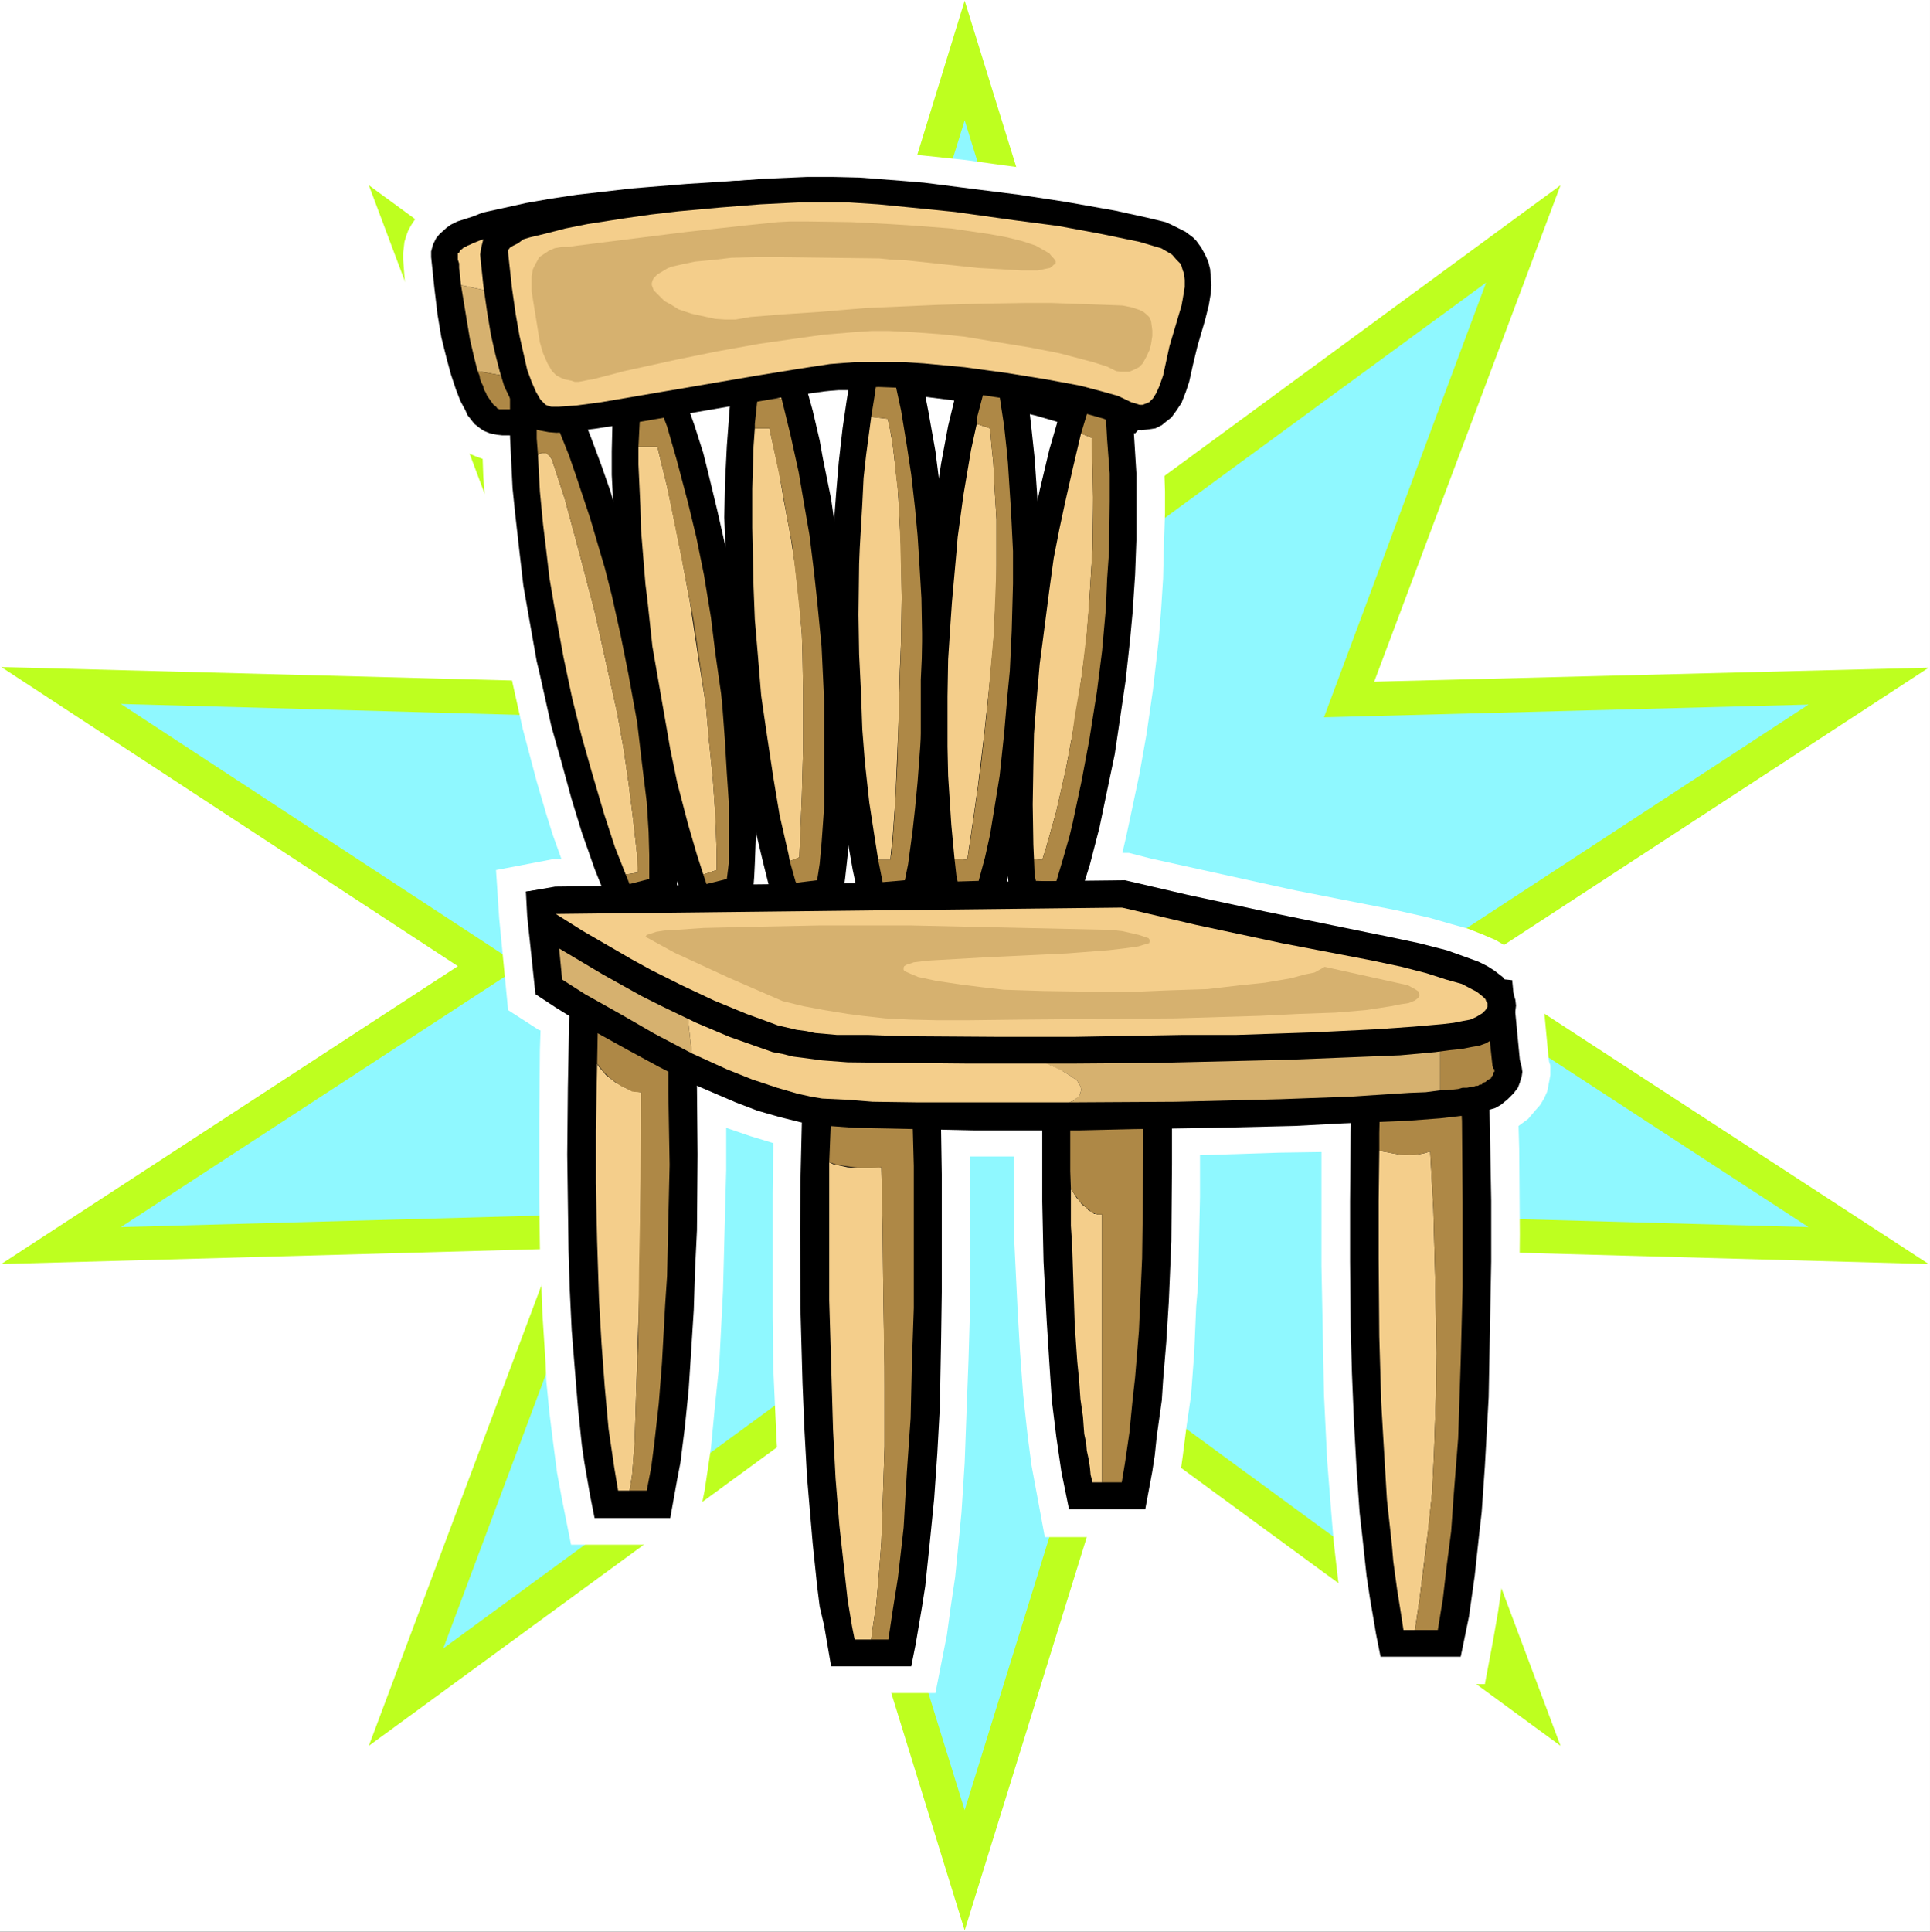
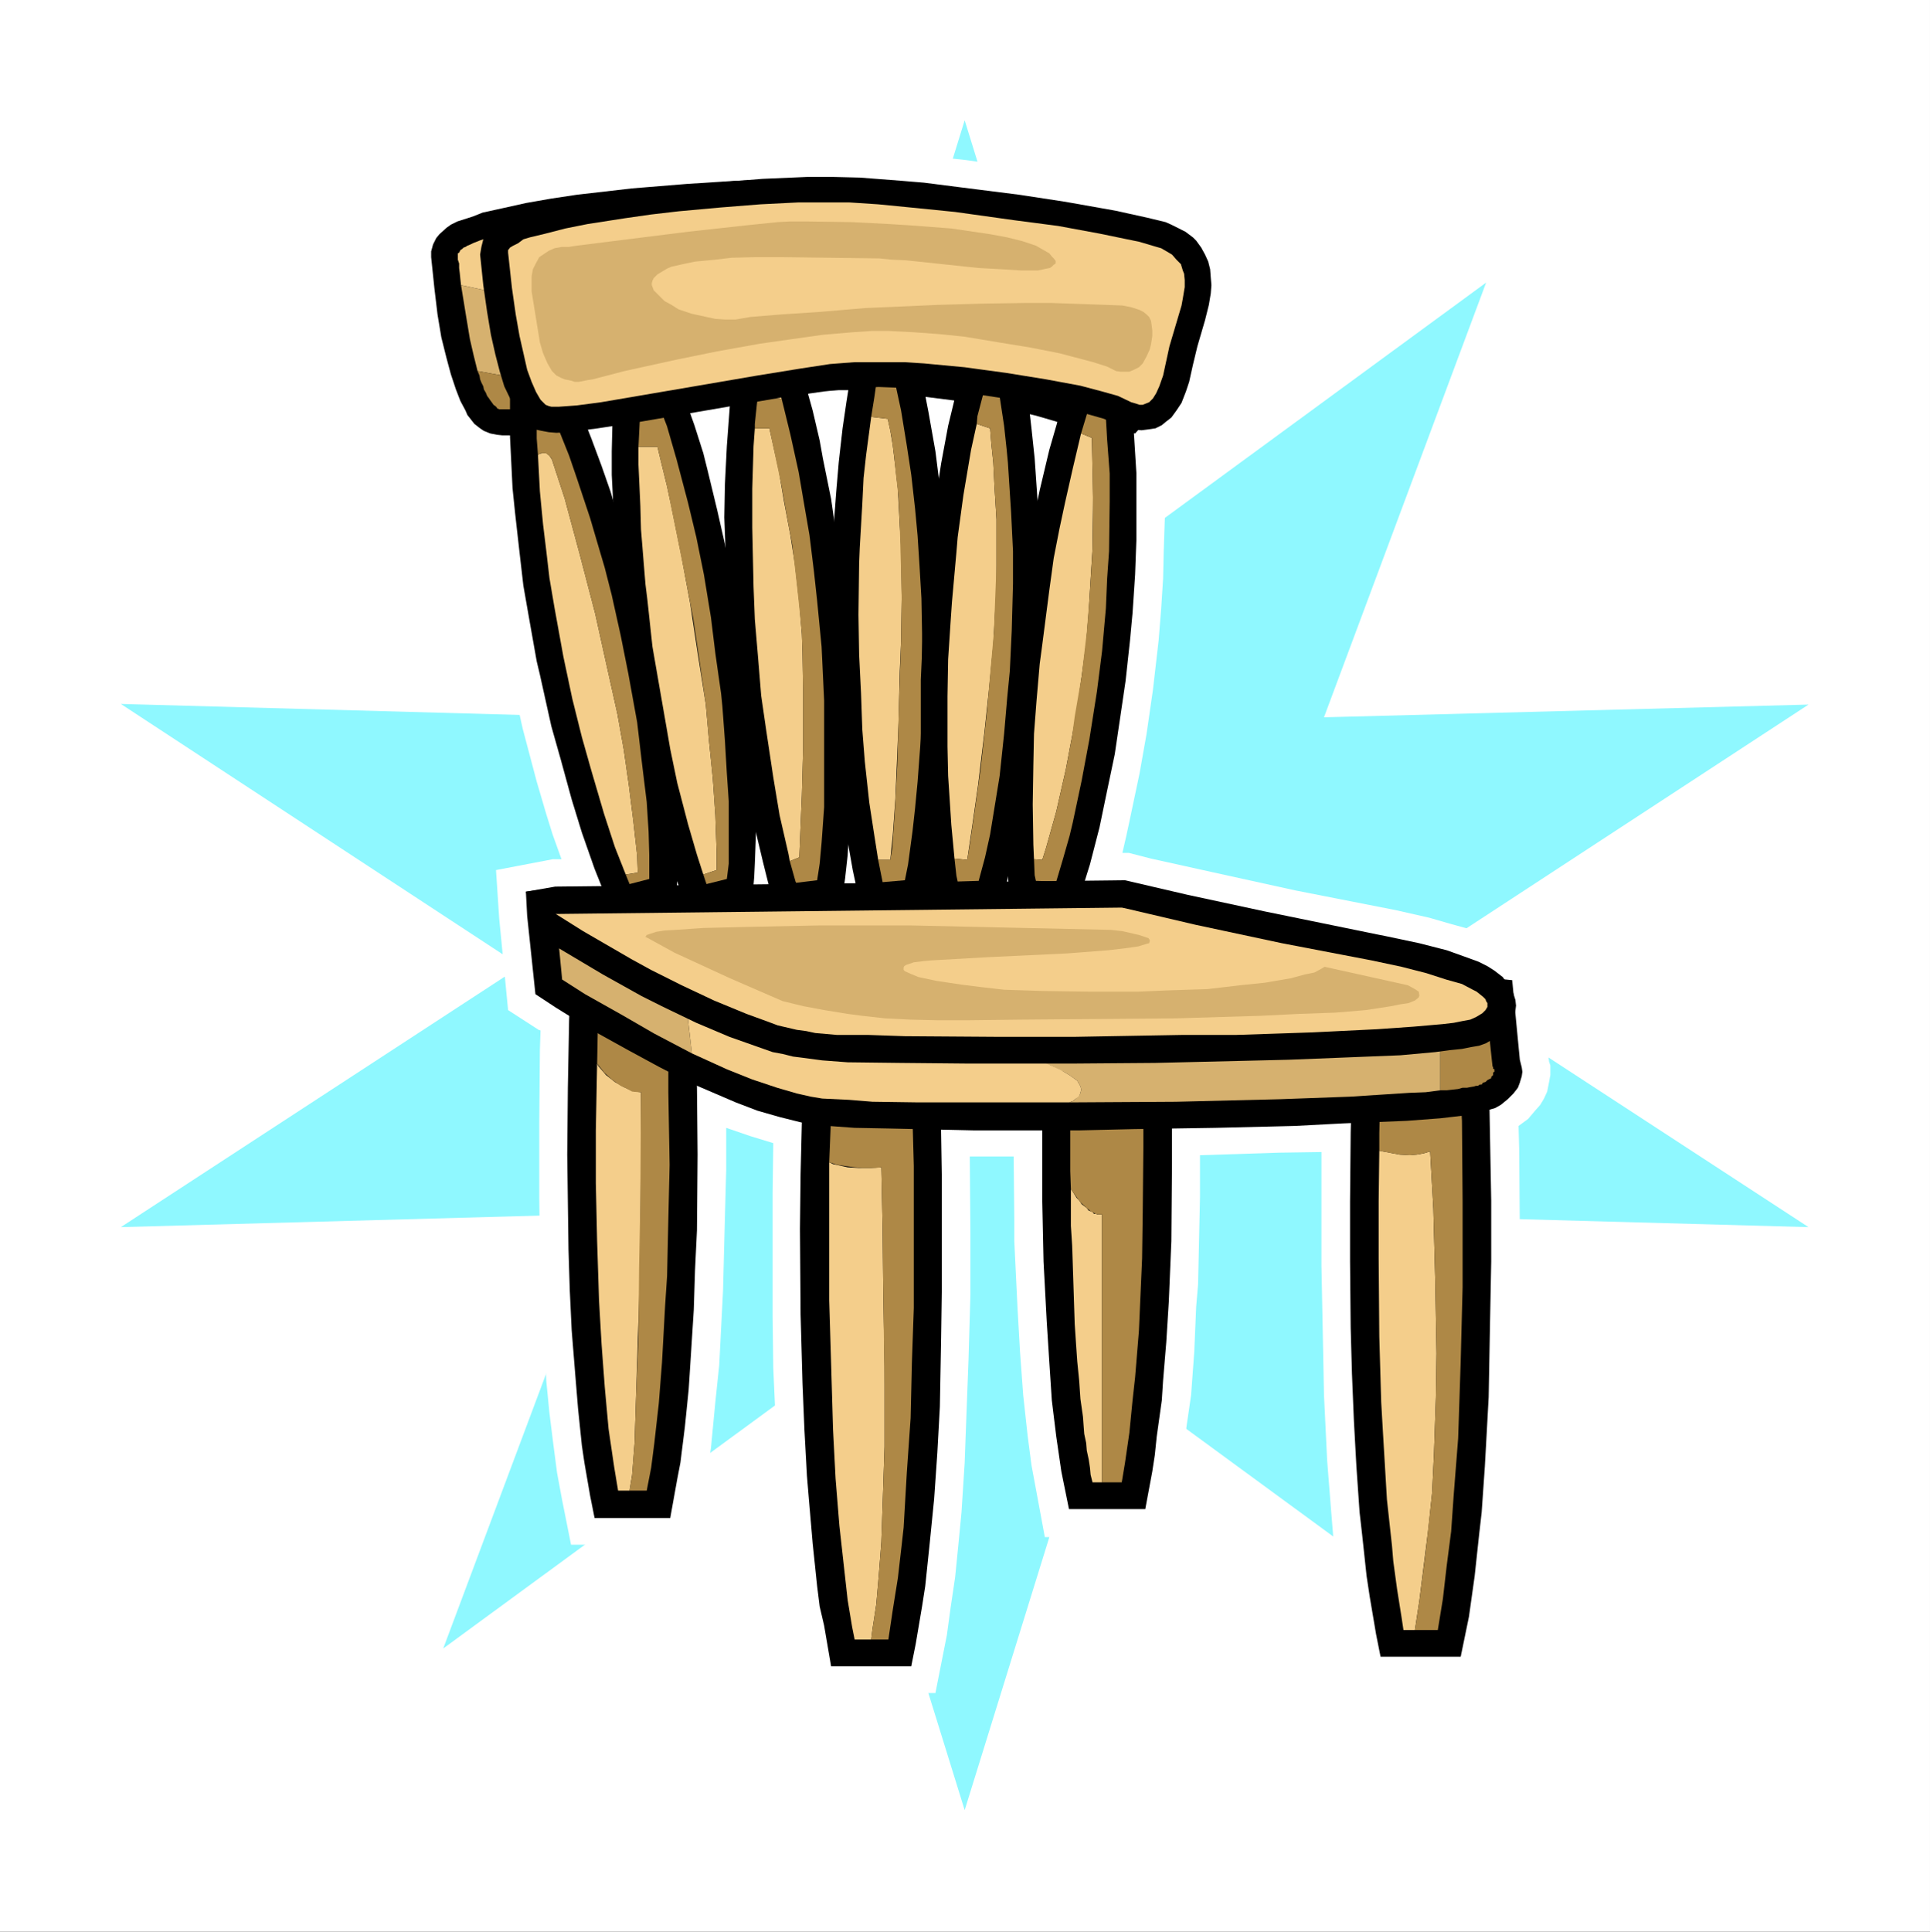
<svg xmlns="http://www.w3.org/2000/svg" xmlns:ns1="http://sodipodi.sourceforge.net/DTD/sodipodi-0.dtd" xmlns:ns2="http://www.inkscape.org/namespaces/inkscape" version="1.0" width="129.724mm" height="129.808mm" id="svg58" ns1:docname="Chair 89.wmf">
  <rect width="100%" height="100%" fill="#333333" stroke="none" />
  <ns1:namedview id="namedview58" pagecolor="#ffffff" bordercolor="#000000" borderopacity="0.25" ns2:showpageshadow="2" ns2:pageopacity="0.0" ns2:pagecheckerboard="0" ns2:deskcolor="#d1d1d1" ns2:document-units="mm" />
  <defs id="defs1">
    <pattern id="WMFhbasepattern" patternUnits="userSpaceOnUse" width="6" height="6" x="0" y="0" />
  </defs>
  <path style="fill:#ffffff;fill-opacity:1;fill-rule:evenodd;stroke:none" d="M 0,490.614 H 490.294 V 0 H 0 Z" id="path1" />
-   <path style="fill:#beff1f;fill-opacity:1;fill-rule:evenodd;stroke:none" d="m 245.066,0.162 39.902,128.675 111.467,-81.796 -47.333,126.089 140.869,-3.556 -116.152,75.815 116.152,75.653 -140.869,-3.88 47.333,126.25 -111.467,-81.634 -39.902,128.513 L 205.326,361.777 93.697,443.411 141.03,317.161 0.323,321.041 116.314,245.388 0.323,169.411 141.03,173.129 93.697,47.041 205.487,128.837 Z" id="path2" />
  <path style="fill:#8ff8ff;fill-opacity:1;fill-rule:evenodd;stroke:none" d="M 245.066,30.552 279.96,143.224 377.534,71.773 336.34,182.182 459.438,178.949 357.826,245.388 459.438,311.665 336.34,308.27 377.534,418.679 279.96,347.229 245.066,459.738 210.172,347.229 112.598,418.679 153.954,308.27 30.694,311.665 132.307,245.388 30.694,178.787 153.954,182.182 112.598,71.773 210.172,143.224 Z" id="path3" />
  <path style="fill:#ffffff;fill-opacity:1;fill-rule:evenodd;stroke:none" d="m 393.366,268.342 -1.131,-11.962 v -1.778 l -0.323,-1.778 -0.162,-1.455 -0.969,-8.891 -5.331,-0.323 -2.746,-1.778 -2.746,-1.617 -3.392,-1.455 -3.716,-1.455 -4.685,-1.293 -5.008,-1.455 -8.562,-1.94 -25.524,-5.011 -21.324,-4.688 -15.347,-3.395 -5.654,-1.455 h -1.615 l 0.969,-4.203 0.969,-4.526 2.423,-11.477 1.777,-10.022 1.615,-11.154 1.454,-12.609 0.646,-8.083 0.485,-7.598 0.162,-6.951 0.323,-9.699 v -5.496 l -0.323,-9.699 1.454,-0.485 2.585,-1.293 1.454,-1.132 1.939,-1.778 0.646,-0.647 1.615,-2.101 1.131,-2.263 1.454,-3.071 1.454,-4.041 1.615,-7.921 2.423,-8.244 0.646,-3.395 0.485,-2.425 0.162,-2.586 v -2.748 l -0.162,-2.748 -0.162,-1.293 -0.646,-2.748 -0.969,-2.748 -1.615,-2.586 -0.808,-1.132 -2.262,-2.263 -1.131,-1.132 -1.454,-1.132 -1.615,-0.647 -3.554,-1.778 -3.392,-1.132 -3.231,-0.97 -6.139,-1.455 -12.762,-2.263 -14.701,-2.263 -15.347,-2.101 -12.278,-1.293 -8.4,-0.647 -7.754,-0.485 h -4.685 -5.169 l -12.762,0.485 -6.785,0.485 -8.239,0.323 -11.631,0.808 -13.57,1.455 -10.824,1.293 -10.501,1.94 -3.069,0.647 -6.462,1.455 -5.493,1.617 -2.585,0.97 -2.1,1.132 -2.1,0.808 -1.777,1.132 -1.292,1.132 -1.777,1.778 -0.969,1.455 -0.808,1.455 -0.485,1.293 -0.485,1.617 -0.323,2.748 v 1.778 l 0.485,6.466 0.485,3.071 1.131,8.406 0.969,5.011 1.454,6.628 1.292,3.556 1.777,4.85 1.454,2.748 1.939,3.395 1.615,1.778 1.615,1.617 1.615,1.293 2.585,1.132 1.777,0.647 0.162,4.526 0.808,10.831 1.131,9.861 1.131,7.274 1.131,7.759 1.615,8.244 1.615,8.406 2.585,11.639 3.554,13.417 2.423,8.244 1.615,5.173 2.262,6.304 h -2.262 l -14.378,2.748 0.808,12.286 2.262,23.278 7.754,5.011 0.485,0.162 -0.162,4.85 -0.162,18.59 v 19.075 l 0.162,12.447 0.646,17.135 0.808,12.609 0.162,4.203 0.808,8.244 0.969,7.759 0.969,7.436 1.292,6.951 2.262,11.316 h 31.178 l 2.746,-13.74 0.808,-5.335 0.808,-5.496 1.131,-11.801 0.969,-9.214 0.323,-6.304 0.646,-12.609 0.485,-18.752 0.323,-11.962 v -10.669 l 6.139,2.101 5.816,1.778 -0.162,12.609 v 14.872 16.65 l 0.162,12.932 0.808,17.943 0.808,13.417 0.485,8.568 1.454,12.609 1.615,11.639 0.646,3.718 2.746,14.71 h 32.632 l 2.908,-14.71 0.969,-7.113 1.131,-7.598 0.808,-8.083 0.808,-8.406 0.808,-12.609 0.323,-8.891 0.646,-17.135 0.485,-16.65 v -15.357 l -0.162,-19.722 h 11.147 l 0.162,16.004 v 5.496 l 0.808,16.812 0.646,11.316 0.808,10.992 1.131,10.346 0.969,7.436 1.292,6.951 2.1,11.316 h 31.502 l 2.585,-13.74 0.969,-6.951 0.969,-7.598 1.131,-7.759 0.808,-10.992 0.485,-11.477 0.485,-5.658 0.485,-22.146 v -10.669 l 20.032,-0.647 10.824,-0.162 v 13.579 15.195 l 0.323,16.327 0.323,16.65 0.808,16.65 0.969,12.286 0.646,7.921 1.292,11.316 1.292,7.274 0.969,6.789 2.262,11.154 h 32.632 l 2.1,-11.154 1.292,-7.436 1.131,-7.921 0.969,-8.244 0.485,-4.526 0.969,-13.094 0.969,-18.267 0.646,-13.579 0.162,-13.255 0.162,-16.812 -0.162,-21.661 -0.162,-5.819 2.423,-1.778 1.777,-2.101 1.292,-1.455 0.969,-1.617 0.808,-1.778 0.485,-2.425 0.323,-1.778 v -2.425 l -0.323,-0.97 z" id="path4" />
  <path style="fill:#000000;fill-opacity:1;fill-rule:evenodd;stroke:none" d="m 290.138,95.536 1.131,-5.173 2.585,-9.214 0.646,-2.91 0.485,-1.94 0.162,-3.233 v -1.94 l -0.162,-2.101 -0.646,-1.94 -0.646,-1.778 -0.969,-1.778 -1.454,-1.617 -1.777,-1.617 -0.969,-0.808 -0.969,-0.647 -2.585,-1.132 -2.908,-0.808 -6.947,-1.94 -9.208,-1.778 -13.57,-2.101 -12.116,-1.778 -15.185,-1.778 -11.47,-1.293 -10.177,-0.647 -4.2,-0.162 -4.2,0.162 -7.916,0.323 -12.601,0.808 -13.893,1.132 -14.055,1.617 -6.462,0.97 -6.462,1.132 -5.816,1.293 -5.169,1.132 -2.423,0.97 -4.039,1.293 -1.615,0.808 -1.131,0.808 -1.777,1.617 -0.808,0.97 -0.808,1.617 -0.485,1.778 v 1.455 l 0.808,7.759 0.808,6.789 0.969,5.819 1.292,5.173 1.131,4.203 1.292,3.88 1.131,2.91 1.292,2.425 0.485,1.132 1.777,2.263 1.454,1.132 0.969,0.647 1.615,0.647 1.615,0.323 1.454,0.162 h 2.908 l 7.916,-0.808 9.693,-0.808 -0.485,-0.808 33.117,-5.658 10.985,-1.778 9.531,-1.132 3.716,-0.485 h 1.615 6.3 4.362 l 7.108,0.647 10.016,0.97 7.754,0.97 9.37,1.617 6.139,0.97 5.493,1.293 3.877,1.132 1.131,0.323 1.292,0.485 1.777,1.132 1.615,0.485 1.615,0.323 1.454,0.485 h 1.939 l 1.292,-0.162 1.615,-0.485 7.593,0.808 3.069,-3.395 0.969,-1.455 0.323,-1.132 0.323,-1.293 v -1.617 l -0.323,-1.617 -0.323,-1.293 -1.131,-1.617 z" id="path5" />
  <path style="fill:#d6b16f;fill-opacity:1;fill-rule:evenodd;stroke:none" d="m 281.253,63.529 -4.2,-1.132 -7.916,-1.94 -12.601,-2.101 -11.47,-1.94 -11.793,-1.455 -11.793,-1.455 -10.985,-0.808 -2.423,-0.162 -7.27,-0.485 h -5.654 l -8.885,0.162 -12.601,0.808 -10.662,0.97 -7.916,0.97 -10.339,1.293 -7.108,1.132 -6.462,1.293 -5.331,1.132 -1.131,14.225 -7.593,-1.617 1.292,7.921 0.969,5.819 0.969,4.203 0.969,3.88 9.854,1.778 2.746,7.436 1.777,-0.162 11.47,-1.778 38.125,-6.466 12.601,-1.778 6.462,-0.647 3.877,-0.162 h 6.623 l 7.27,0.485 7.754,0.808 10.662,1.132 12.601,2.101 6.785,1.293 5.816,1.293 4.362,1.132 1.939,0.808 2.1,0.97 1.777,0.808 h 1.131 l 1.292,-0.162 0.969,-0.323 0.323,-0.323 5.977,0.808 0.485,-0.97 0.162,-0.647 -0.162,-0.485 -0.323,-0.647 -1.454,-0.97 -2.423,-0.647 0.969,-2.586 0.808,-3.233 0.808,-4.365 3.069,-10.184 0.485,-3.071 0.323,-1.778 v -1.778 l -0.323,-1.778 -0.162,-0.808 -0.485,-1.455 -0.808,-1.455 -0.646,-0.485 -1.615,-1.293 -1.777,-0.97 z" id="path6" />
  <path style="fill:#f4ce8b;fill-opacity:1;fill-rule:evenodd;stroke:none" d="m 125.845,59.811 -1.292,0.485 -0.969,0.162 -0.808,0.323 -0.969,0.323 -0.808,0.323 -0.808,0.323 -0.646,0.323 -0.808,0.323 -0.485,0.323 -0.485,0.162 -0.323,0.323 -0.485,0.323 -0.162,0.323 -0.162,0.323 -0.323,0.162 v 0.162 0.162 0.162 0.485 0.647 l 0.323,0.97 v 1.132 l 0.162,1.293 0.162,1.617 0.162,1.455 7.593,1.617 z" id="path7" />
  <path style="fill:#ae8846;fill-opacity:1;fill-rule:evenodd;stroke:none" d="m 121.321,94.243 0.485,1.132 0.162,0.97 0.323,0.808 0.485,0.97 0.162,0.808 0.485,0.808 0.323,0.808 0.485,0.647 0.323,0.485 0.485,0.647 0.323,0.485 0.485,0.323 0.162,0.162 0.162,0.162 0.162,0.323 h 0.162 l 0.323,0.162 h 0.162 0.485 0.162 0.323 0.646 0.808 0.808 0.808 l 0.969,-0.162 h 0.969 l 0.969,-0.323 -2.746,-7.436 z" id="path8" />
  <path style="fill:#000000;fill-opacity:1;fill-rule:evenodd;stroke:none" d="m 238.766,272.545 -0.485,-6.628 h -34.086 l -0.323,12.124 -0.485,20.206 -0.162,13.902 0.162,21.661 0.485,17.458 0.485,11.801 0.646,11.801 0.485,5.819 0.969,11.316 1.131,10.831 0.646,5.173 1.131,4.85 1.777,10.346 h 20.355 l 1.131,-5.658 1.615,-9.537 0.808,-5.173 1.131,-10.831 1.131,-11.316 0.808,-11.639 0.646,-11.801 0.323,-17.62 0.162,-11.477 v -16.004 -13.902 l -0.323,-20.206 z" id="path9" />
  <path style="fill:#f4ce8b;fill-opacity:1;fill-rule:evenodd;stroke:none" d="m 211.141,283.214 20.678,1.132 -0.162,-2.586 v -2.101 l -0.162,-2.101 v -1.617 -1.455 -0.97 -0.485 -0.323 h -20.193 v 0.323 0.485 0.808 1.293 1.617 l -0.162,1.617 v 2.101 z" id="path10" />
  <path style="fill:#f4ce8b;fill-opacity:1;fill-rule:evenodd;stroke:none" d="m 223.904,296.47 -2.585,0.162 h -3.231 l -2.746,-0.162 -1.454,-0.323 -2.262,-0.485 -0.969,-0.485 v 19.883 15.195 l 0.485,16.165 0.485,16.65 0.646,12.447 0.969,11.962 1.292,11.639 0.808,7.274 1.131,6.789 0.646,3.233 h 4.2 l 0.323,-2.586 0.969,-6.304 0.646,-7.436 0.646,-8.406 0.323,-9.376 0.485,-14.872 v -20.368 l -0.323,-19.237 -0.162,-16.165 z" id="path11" />
  <path style="fill:#ae8846;fill-opacity:1;fill-rule:evenodd;stroke:none" d="m 210.657,295.177 1.939,0.647 2.1,0.323 2.423,0.323 1.939,0.162 h 3.392 l 1.454,-0.162 0.323,15.195 0.162,16.165 0.323,24.248 v 15.357 l -0.485,14.872 -0.323,9.376 -0.646,8.406 -0.646,7.436 -0.969,6.304 -0.323,2.586 h 4.362 l 1.131,-7.598 1.292,-8.083 0.969,-8.406 0.485,-4.365 0.808,-13.902 0.969,-13.902 0.323,-14.064 0.485,-13.902 v -13.094 -8.244 -14.71 l -0.323,-11.801 -20.678,-1.132 z" id="path12" />
  <path style="fill:#000000;fill-opacity:1;fill-rule:evenodd;stroke:none" d="m 378.181,270.121 -0.162,-6.628 h -34.086 l -0.485,12.124 -0.323,11.962 -0.162,17.458 v 15.357 l 0.162,16.812 0.323,11.639 0.485,11.801 0.646,11.801 0.808,11.639 0.646,5.658 1.131,10.507 0.808,5.335 1.615,9.537 1.131,5.658 h 20.355 l 2.1,-10.184 1.454,-10.346 1.131,-10.507 0.646,-5.658 0.808,-11.639 0.323,-5.819 0.646,-11.801 0.323,-17.62 0.323,-16.812 v -15.357 l -0.323,-17.458 z" id="path13" />
  <path style="fill:#f4ce8b;fill-opacity:1;fill-rule:evenodd;stroke:none" d="m 350.718,270.282 v 0.323 0.485 1.132 1.132 1.455 l -0.162,1.778 v 2.263 2.263 l 20.516,-1.778 v -1.94 -1.778 -1.455 -1.455 -0.97 -0.808 -0.323 -0.323 z" id="path14" />
  <path style="fill:#f4ce8b;fill-opacity:1;fill-rule:evenodd;stroke:none" d="m 363.318,292.428 -1.615,0.485 -1.777,0.323 -1.777,0.162 -2.585,-0.162 -2.585,-0.485 -2.585,-0.485 -0.162,12.771 v 14.549 l 0.162,19.883 0.485,16.65 0.485,8.406 0.969,16.327 1.292,11.801 0.323,3.88 0.969,7.113 1.131,7.113 0.485,3.233 h 2.908 l 1.131,-7.436 2.262,-18.105 0.969,-9.214 0.485,-10.022 0.485,-14.387 0.162,-11.154 -0.323,-18.267 -0.485,-18.428 z" id="path15" />
  <path style="fill:#ae8846;fill-opacity:1;fill-rule:evenodd;stroke:none" d="m 350.395,292.267 3.392,0.647 1.777,0.323 2.585,0.162 1.777,-0.162 1.777,-0.323 1.615,-0.485 0.808,14.549 0.485,18.428 0.323,18.267 -0.162,11.154 -0.485,14.387 -0.485,10.022 -1.615,14.71 -1.615,12.609 -1.131,7.436 h 5.816 l 1.292,-7.921 0.969,-8.406 1.131,-8.729 0.646,-9.214 1.131,-14.387 0.162,-4.85 0.485,-14.71 0.485,-18.913 V 305.199 l -0.162,-20.53 -0.323,-5.335 -20.516,1.778 -0.162,6.628 z" id="path16" />
  <path style="fill:#000000;fill-opacity:1;fill-rule:evenodd;stroke:none" d="m 176.57,254.279 -0.323,-6.466 h -31.178 l -0.485,11.154 -0.323,17.297 -0.162,16.973 0.323,24.086 0.323,10.346 0.485,10.184 0.808,10.022 0.808,9.861 0.969,9.376 0.646,4.365 1.454,8.406 1.131,5.658 h 19.224 l 1.777,-9.861 0.808,-4.203 1.131,-9.053 0.969,-9.537 0.646,-10.022 0.646,-10.184 0.323,-10.184 0.485,-10.022 0.162,-19.237 -0.162,-16.973 -0.485,-17.297 z" id="path17" />
  <path style="fill:#f4ce8b;fill-opacity:1;fill-rule:evenodd;stroke:none" d="m 169.462,254.602 h -17.447 v 0.162 0.323 0.485 l -0.162,0.808 v 0.97 1.293 1.132 1.617 l 17.932,10.831 -0.162,-3.88 v -3.395 -3.071 l -0.162,-2.586 v -1.94 -1.455 -0.97 z" id="path18" />
  <path style="fill:#f4ce8b;fill-opacity:1;fill-rule:evenodd;stroke:none" d="m 159.931,378.589 0.646,-3.88 0.646,-8.244 0.323,-10.507 0.808,-25.379 0.323,-17.297 0.162,-22.308 v -13.579 l -1.454,-0.162 -1.131,-0.323 -1.777,-0.808 -2.262,-1.293 -2.262,-1.778 -1.939,-2.263 -0.323,-0.647 -0.323,16.973 v 13.417 l 0.323,14.71 0.485,15.034 0.646,11.154 0.808,10.831 0.969,10.669 1.454,9.861 0.969,5.819 z" id="path19" />
  <path style="fill:#ae8846;fill-opacity:1;fill-rule:evenodd;stroke:none" d="m 162.839,277.395 -0.162,27.804 -0.323,16.65 -0.162,17.62 -0.646,16.489 -0.323,10.507 -0.646,8.244 -0.646,3.88 h 4.362 l 1.131,-5.819 0.808,-6.304 1.131,-10.022 0.808,-10.346 0.808,-14.71 0.485,-7.274 0.323,-14.549 0.323,-13.74 -0.323,-18.428 v -5.173 l -17.932,-10.831 -0.162,8.729 1.777,2.263 1.939,1.778 2.262,1.617 1.131,0.485 1.777,0.97 1.777,0.162 z" id="path20" />
  <path style="fill:#000000;fill-opacity:1;fill-rule:evenodd;stroke:none" d="m 297.084,252.339 -0.162,-6.628 h -31.502 l -0.323,11.154 -0.323,17.458 v 16.65 14.225 l 0.323,15.195 0.808,15.195 0.646,10.184 0.646,9.861 1.131,9.214 1.292,8.891 1.939,9.537 h 19.386 l 1.777,-9.537 0.646,-4.203 0.485,-4.688 1.292,-9.214 0.323,-5.011 0.808,-9.699 0.646,-10.346 0.646,-15.357 0.162,-19.56 v -13.255 l -0.162,-15.034 z" id="path21" />
  <path style="fill:#f4ce8b;fill-opacity:1;fill-rule:evenodd;stroke:none" d="m 272.044,301.966 v 4.688 4.688 l 0.323,5.011 0.162,4.85 0.162,5.011 0.162,5.011 0.162,5.011 0.323,4.85 0.323,4.688 0.485,4.85 0.323,4.688 0.646,4.526 0.162,2.263 0.162,2.101 0.485,2.263 0.162,1.94 0.485,2.263 0.323,2.101 0.162,1.778 0.485,1.94 h 2.423 v -68.055 h -0.485 -0.162 -0.485 -0.162 l -0.162,-0.162 h -0.162 -0.485 l -0.162,-0.323 -0.646,-0.323 -0.485,-0.162 -0.485,-0.647 -0.646,-0.485 -0.646,-0.485 -0.323,-0.485 -0.323,-0.485 -0.646,-0.647 -0.808,-1.293 z" id="path22" />
  <path style="fill:#f4ce8b;fill-opacity:1;fill-rule:evenodd;stroke:none" d="m 272.529,252.5 v 0.647 1.778 l -0.162,2.748 v 3.88 l -0.323,4.85 v 5.335 l -0.162,6.304 v 6.789 l 18.578,0.323 -0.162,-6.789 v -6.143 -5.658 l -0.162,-4.85 v -3.718 l -0.162,-3.071 v -1.778 -0.647 z" id="path23" />
  <path style="fill:#ae8846;fill-opacity:1;fill-rule:evenodd;stroke:none" d="m 272.044,301.966 0.646,0.97 1.777,2.425 1.615,1.455 0.969,0.808 1.292,0.647 0.485,0.162 h 1.131 v 68.055 h 5.008 l 0.808,-4.85 1.131,-7.759 0.808,-8.244 0.646,-5.819 0.969,-11.801 0.808,-18.428 0.162,-11.962 0.162,-16.973 v -5.496 l -18.578,-0.323 v 12.609 z" id="path24" />
  <path style="fill:#000000;fill-opacity:1;fill-rule:evenodd;stroke:none" d="m 164.939,163.107 -1.615,-7.113 -2.1,-9.537 -3.231,-11.639 -2.908,-10.022 -2.262,-6.466 -2.585,-6.951 -2.1,-5.335 -2.1,-4.526 -2.585,-5.496 -13.893,4.688 v 6.466 3.718 l 0.646,13.094 0.646,6.304 1.131,10.022 0.969,8.406 1.615,9.214 1.777,10.022 0.808,3.395 2.908,13.094 2.423,8.568 2.746,10.022 2.585,8.406 3.231,9.214 2.585,6.466 2.423,5.173 15.832,-4.041 0.162,-6.143 v -3.233 l -0.162,-5.011 -0.485,-6.789 -0.808,-8.568 -1.454,-10.346 -1.777,-11.962 -1.777,-9.861 z" id="path25" />
  <path style="fill:#f4ce8b;fill-opacity:1;fill-rule:evenodd;stroke:none" d="m 140.222,116.713 -0.646,-0.97 -0.808,-0.647 h -0.485 -0.485 l -0.808,0.162 -0.323,0.323 0.485,9.214 0.808,8.406 0.808,6.628 0.808,6.951 1.292,7.598 2.262,12.447 2.262,10.669 2.423,9.699 2.423,8.568 3.231,10.992 2.746,8.406 2.746,6.951 3.069,-0.485 -0.162,-4.365 -0.969,-8.729 -1.131,-9.053 -1.292,-9.053 -1.615,-9.053 -2.908,-13.094 -2.746,-12.447 -3.877,-14.872 -3.877,-14.387 z" id="path26" />
  <path style="fill:#f4ce8b;fill-opacity:1;fill-rule:evenodd;stroke:none" d="m 136.345,105.397 v 0.162 0.162 0.162 0.162 0.485 0.485 l 5.008,0.647 -0.323,-0.647 -0.162,-0.97 -0.485,-0.485 -0.162,-0.323 -0.162,-0.485 v -0.485 h -0.323 v -0.162 z" id="path27" />
  <path style="fill:#ae8846;fill-opacity:1;fill-rule:evenodd;stroke:none" d="m 136.668,115.581 0.646,-0.485 h 0.485 0.808 l 0.808,0.485 0.646,0.808 0.162,0.323 3.231,9.861 3.877,14.387 3.877,14.872 2.746,12.447 2.908,13.094 1.615,9.053 1.292,9.053 1.131,9.053 0.969,8.729 0.162,4.365 -3.069,0.485 0.969,2.425 5.008,-1.293 v -6.143 l -0.162,-5.819 -0.485,-7.598 -1.131,-9.214 -1.292,-10.992 -2.262,-12.447 -1.939,-9.699 -2.262,-10.184 -1.777,-6.951 -1.292,-4.365 -2.423,-8.244 -3.392,-10.184 -1.939,-5.658 -3.231,-8.083 -5.008,-0.647 v 4.365 z" id="path28" />
  <path style="fill:#000000;fill-opacity:1;fill-rule:evenodd;stroke:none" d="m 188.202,161.652 -1.615,-10.669 -2.423,-12.771 -1.939,-8.568 -2.423,-10.022 -1.131,-4.526 -2.262,-7.113 -3.231,-9.053 -2.746,-6.951 -14.216,4.041 -0.323,5.819 -0.323,6.143 -0.162,6.628 v 5.981 l 0.485,9.537 0.485,11.477 1.131,9.376 0.485,6.789 0.969,7.274 2.262,13.74 1.615,9.376 2.423,10.831 2.1,9.376 1.454,5.496 2.585,8.244 1.615,4.526 1.939,5.496 16.155,-3.395 0.485,-5.981 0.162,-3.395 0.323,-8.568 -0.323,-7.921 -0.162,-4.688 -0.485,-10.507 -0.808,-9.053 -1.292,-10.022 z" id="path29" />
  <path style="fill:#f4ce8b;fill-opacity:1;fill-rule:evenodd;stroke:none" d="m 162.839,100.871 h -0.162 v 0.323 0.162 0.162 0.647 0.323 0.647 0.647 l 4.685,-0.97 -0.162,-0.647 -0.162,-0.647 -0.162,-0.323 -0.162,-0.485 -0.323,-0.323 v -0.323 -0.162 z" id="path30" />
  <path style="fill:#f4ce8b;fill-opacity:1;fill-rule:evenodd;stroke:none" d="m 167.039,113.48 h -4.846 v 4.526 l 0.485,10.507 0.162,5.981 1.131,13.902 0.485,3.88 1.292,11.962 1.939,11.154 1.777,10.184 0.808,4.688 1.777,8.568 2.746,10.507 2.262,7.759 1.615,5.011 3.392,-1.132 v -4.688 l -0.323,-9.214 -0.646,-9.376 -0.969,-9.537 -0.808,-9.214 -2.1,-13.255 -1.939,-12.771 -2.1,-11.316 -2.585,-12.771 -1.131,-5.335 -1.777,-7.274 z" id="path31" />
  <path style="fill:#ae8846;fill-opacity:1;fill-rule:evenodd;stroke:none" d="m 162.193,113.48 h 4.846 l 0.646,2.748 1.777,7.274 2.908,14.387 1.454,7.274 2.262,11.801 1.939,13.094 1.292,8.891 0.808,9.214 0.969,9.537 0.646,9.376 0.323,9.214 v 4.688 l -3.392,1.132 0.808,2.425 5.169,-1.293 0.485,-3.88 v -8.244 -7.598 l -0.485,-7.113 -0.485,-8.244 -0.646,-8.729 -0.323,-3.233 -1.454,-10.184 -1.131,-9.214 -1.777,-10.831 -1.939,-9.537 -2.1,-8.729 -2.908,-10.992 -2.423,-8.406 -2.1,-5.496 -4.685,0.97 z" id="path32" />
  <path style="fill:#000000;fill-opacity:1;fill-rule:evenodd;stroke:none" d="m 215.019,160.197 -0.485,-7.598 -0.969,-6.951 -1.131,-9.861 -1.292,-9.053 -2.1,-10.346 -0.808,-4.526 -1.777,-7.598 -1.615,-5.819 -1.615,-5.173 -1.777,-5.496 -14.378,3.071 -1.131,5.496 -0.485,6.143 -0.808,10.831 -0.485,9.699 -0.162,8.406 0.485,12.609 v 3.395 l 0.646,10.831 0.646,11.154 0.808,6.789 1.292,9.861 1.131,8.568 1.615,10.022 0.808,4.203 2.423,10.184 1.777,7.113 1.777,5.335 16.478,-2.425 0.808,-5.981 0.646,-5.819 0.646,-10.184 0.323,-6.628 0.162,-10.507 -0.485,-12.124 -0.646,-14.064 z" id="path33" />
  <path style="fill:#f4ce8b;fill-opacity:1;fill-rule:evenodd;stroke:none" d="m 193.048,96.345 v 0.162 l -0.162,0.485 v 0.485 l -0.323,0.808 v 0.808 l -0.162,1.293 v 1.132 l 6.139,-0.323 -0.485,-1.293 -0.162,-1.132 -0.485,-0.97 -0.162,-0.808 -0.162,-0.647 -0.323,-0.647 V 95.536 95.375 Z" id="path34" />
  <path style="fill:#f4ce8b;fill-opacity:1;fill-rule:evenodd;stroke:none" d="m 203.872,166.017 -0.162,-5.011 -0.646,-7.759 -1.131,-10.022 -1.131,-7.274 -1.615,-8.568 -1.292,-7.598 -2.423,-10.992 h -3.716 l -0.323,4.526 -0.323,10.831 v 9.861 l 0.323,15.034 0.323,8.244 0.808,9.537 0.808,9.861 1.292,8.891 1.777,11.801 1.615,9.699 2.262,9.861 0.323,1.778 2.423,-0.97 0.646,-15.68 0.323,-12.124 v -13.902 z" id="path35" />
  <path style="fill:#ae8846;fill-opacity:1;fill-rule:evenodd;stroke:none" d="m 191.756,108.792 h 3.716 l 3.069,14.549 1.454,8.244 1.292,6.789 1.131,9.861 0.808,7.598 0.485,5.173 0.162,5.011 0.162,10.022 v 13.902 l -0.323,12.124 -0.646,15.68 -2.423,0.97 1.454,5.173 0.162,0.323 5.331,-0.647 0.646,-4.203 0.485,-5.335 0.646,-9.053 v -9.376 -8.083 -9.537 l -0.646,-13.74 -1.131,-11.639 -0.808,-7.436 -1.131,-9.214 -1.454,-8.406 -1.292,-7.598 -2.1,-9.537 -1.777,-7.274 -0.485,-1.94 -6.139,0.323 -0.646,6.143 z" id="path36" />
  <path style="fill:#000000;fill-opacity:1;fill-rule:evenodd;stroke:none" d="m 241.028,160.844 v -3.88 l -0.323,-10.831 -1.131,-12.932 -0.323,-5.819 -1.615,-12.771 -1.777,-10.022 -1.131,-5.819 -1.292,-5.173 -1.615,-5.819 -14.539,2.263 -1.292,5.981 -0.969,6.143 -0.969,6.628 -0.969,8.568 -0.646,7.598 -0.646,8.568 -0.323,9.537 -0.162,10.507 v 10.992 l 0.323,10.831 0.646,9.699 0.323,5.981 0.969,10.346 0.969,6.628 1.131,7.436 0.969,5.496 0.969,4.526 1.454,5.658 16.478,-1.455 1.292,-5.981 0.969,-5.819 0.969,-6.143 0.808,-8.244 0.646,-7.436 0.485,-8.244 0.162,-6.143 0.162,-6.466 V 164.4 Z" id="path37" />
  <path style="fill:#f4ce8b;fill-opacity:1;fill-rule:evenodd;stroke:none" d="m 228.912,162.784 0.162,-10.992 -0.162,-12.771 -0.323,-5.496 -0.485,-9.214 -0.646,-5.658 -0.646,-5.496 -0.646,-3.88 -0.646,-2.91 -4.2,-0.485 -1.292,9.699 -0.646,5.819 -0.323,6.628 -0.646,11.154 -0.162,4.041 -0.162,12.932 0.162,10.022 0.485,9.861 0.323,9.214 0.646,8.244 1.131,10.346 1.292,8.406 0.969,6.143 h 3.069 l 0.646,-6.304 0.646,-9.053 0.808,-19.398 0.323,-13.255 z" id="path38" />
  <path style="fill:#f4ce8b;fill-opacity:1;fill-rule:evenodd;stroke:none" d="m 223.096,95.698 v 0.323 0 0.323 l -0.323,0.162 v 0.162 0.485 l -0.162,0.323 5.008,0.808 -0.162,-0.808 -0.162,-0.485 V 96.506 L 227.135,96.021 V 95.536 l -0.323,-0.162 v -0.323 z" id="path39" />
  <path style="fill:#ae8846;fill-opacity:1;fill-rule:evenodd;stroke:none" d="m 221.319,105.882 4.2,0.485 0.969,4.526 0.646,4.85 0.485,4.85 0.646,5.658 0.323,7.274 0.323,11.639 0.162,6.628 -0.162,10.992 -0.485,14.71 -0.485,16.973 -0.646,11.962 -0.646,9.214 -0.485,2.748 h -3.069 l 1.131,5.658 5.654,-0.485 0.808,-4.041 1.131,-8.406 0.646,-5.819 0.646,-6.789 0.808,-10.831 0.323,-9.214 v -6.628 -10.992 l -0.162,-8.891 -0.485,-8.244 -0.485,-7.598 -0.646,-6.951 -0.969,-8.568 -1.131,-7.436 -1.454,-8.891 -1.292,-5.981 -5.008,-0.808 -0.485,3.395 z" id="path40" />
  <path style="fill:#000000;fill-opacity:1;fill-rule:evenodd;stroke:none" d="m 260.252,97.961 -0.969,-5.981 -14.701,1.617 -1.615,5.819 -0.808,3.395 -1.292,5.335 -1.777,9.537 -1.454,9.537 -1.131,8.406 -0.646,5.981 -0.808,9.861 -0.646,10.507 -0.485,10.669 v 9.861 11.316 l 0.323,7.598 0.485,6.628 0.969,9.861 0.969,7.274 0.969,5.496 16.478,-0.647 1.615,-5.819 1.939,-8.406 1.615,-9.053 1.454,-8.891 0.969,-8.244 0.808,-9.053 0.808,-9.861 0.323,-7.274 0.485,-7.274 v -10.022 -9.376 l -0.646,-10.992 -0.646,-9.376 -0.808,-7.598 -0.646,-5.658 z" id="path41" />
  <path style="fill:#f4ce8b;fill-opacity:1;fill-rule:evenodd;stroke:none" d="m 253.79,99.093 -3.554,0.485 h 0.646 l 0.323,0.162 0.485,0.162 h 0.323 l 0.646,0.162 0.485,0.323 0.323,0.162 0.485,0.162 v -0.323 -0.485 -0.162 l -0.162,-0.162 v -0.162 z" id="path42" />
  <path style="fill:#f4ce8b;fill-opacity:1;fill-rule:evenodd;stroke:none" d="m 252.336,163.592 0.485,-8.891 0.323,-5.496 v -7.759 -9.537 l -0.485,-7.921 -0.323,-6.466 -0.485,-4.688 -0.323,-4.041 -3.392,-1.132 -1.454,6.628 -1.939,11.477 -1.454,10.669 -0.323,3.88 -1.131,12.609 -0.323,4.688 -0.646,9.861 -0.162,9.376 v 12.771 l 0.162,7.436 0.808,12.447 0.808,8.568 3.231,0.323 1.292,-8.729 1.454,-10.184 1.615,-13.417 1.131,-10.669 z" id="path43" />
  <path style="fill:#ae8846;fill-opacity:1;fill-rule:evenodd;stroke:none" d="m 248.62,223.726 1.615,-5.981 1.292,-5.819 1.292,-7.921 1.131,-6.951 1.131,-10.669 0.808,-9.376 0.646,-6.628 0.485,-10.184 0.323,-11.962 v -8.244 l -0.485,-9.861 -0.808,-12.609 -0.323,-3.395 -0.646,-5.981 -1.131,-7.436 -2.746,-0.97 -0.969,-0.162 h -0.323 l -1.615,6.143 -0.162,1.94 3.392,1.132 0.323,4.041 0.485,4.688 0.323,6.466 0.485,7.921 v 11.801 l -0.323,8.244 -0.323,8.568 -0.808,9.053 -0.969,11.154 -1.615,14.549 -1.615,11.477 -1.131,7.759 -0.646,3.88 -3.231,-0.323 0.485,4.365 0.323,1.455 z" id="path44" />
  <path style="fill:#000000;fill-opacity:1;fill-rule:evenodd;stroke:none" d="m 287.391,102.164 -0.808,-6.143 -14.701,0.97 -1.939,5.496 -1.615,5.658 -1.777,6.143 -2.423,10.184 -2.1,10.022 -1.939,11.639 -1.454,9.861 -0.808,7.113 -0.808,6.951 -0.485,6.628 -0.808,11.962 -0.162,8.083 -0.323,8.891 0.485,9.053 0.162,5.173 0.323,4.688 0.646,5.496 16.155,0.485 2.262,-5.819 1.615,-5.173 2.423,-9.376 1.777,-8.568 2.1,-10.022 1.292,-8.729 1.454,-9.861 1.131,-10.346 0.646,-6.951 0.646,-9.699 0.323,-8.729 v -7.921 -9.214 l -0.646,-10.346 z" id="path45" />
  <path style="fill:#f4ce8b;fill-opacity:1;fill-rule:evenodd;stroke:none" d="m 262.675,218.23 2.1,0.162 0.969,-3.071 2.585,-9.214 2.423,-10.669 1.615,-8.568 1.292,-7.274 1.131,-7.921 1.131,-8.406 0.646,-8.083 0.323,-5.335 0.646,-10.346 0.162,-13.255 -0.162,-7.113 -0.162,-7.921 -2.746,-1.132 -2.1,8.891 -1.939,8.568 -1.454,6.789 -1.454,7.436 -1.131,8.244 -1.777,13.74 -0.646,4.85 -0.808,9.376 -0.646,8.406 -0.162,7.921 -0.162,10.022 0.162,10.184 z" id="path46" />
  <path style="fill:#f4ce8b;fill-opacity:1;fill-rule:evenodd;stroke:none" d="m 280.445,102.972 -3.554,0.162 v 0.162 l -0.162,0.162 v 0.323 l -0.162,0.323 v 0.162 l -0.323,0.485 0.646,0.162 h 0.646 l 0.646,0.323 0.485,0.162 0.646,0.162 0.646,0.162 0.323,0.162 0.646,0.162 v -0.647 l -0.162,-0.647 v -0.485 -0.485 -0.323 -0.323 h -0.323 z" id="path47" />
  <path style="fill:#ae8846;fill-opacity:1;fill-rule:evenodd;stroke:none" d="m 274.791,171.674 -1.777,10.346 -0.646,4.85 -1.615,8.568 -2.423,10.669 -2.585,9.214 -0.969,3.071 -2.1,-0.162 0.162,4.041 0.323,1.455 5.17,0.162 1.777,-5.981 1.615,-5.658 0.808,-3.395 2.262,-10.669 1.939,-10.346 1.939,-12.286 1.292,-10.184 0.969,-10.831 0.323,-7.598 0.485,-6.951 0.162,-12.609 v -7.113 l -0.646,-8.568 -0.323,-5.658 -3.392,-1.132 -1.292,-0.162 -1.615,5.335 2.746,1.132 0.162,7.921 0.162,11.154 -0.162,9.214 -0.808,12.932 -0.646,8.083 -0.646,5.496 z" id="path48" />
  <path style="fill:#000000;fill-opacity:1;fill-rule:evenodd;stroke:none" d="m 296.115,56.417 -4.685,-1.132 -8.077,-1.778 -12.762,-2.263 -11.631,-1.778 -15.347,-1.94 -8.885,-1.132 -5.816,-0.485 -10.501,-0.808 -6.623,-0.162 h -6.785 l -11.308,0.485 -10.016,0.808 -10.501,0.97 -10.501,0.97 -10.339,1.617 -9.208,1.617 -5.493,1.455 -4.846,1.455 -4.039,1.293 -1.615,0.808 -1.292,0.808 -1.454,1.293 -0.808,0.97 -0.808,1.293 -0.485,1.94 -0.323,1.94 0.808,7.759 0.969,6.789 0.969,5.819 1.131,5.011 1.131,4.365 1.131,3.718 2.1,4.365 1.131,2.101 1.292,1.778 1.131,1.132 1.292,1.132 1.131,0.485 1.454,0.323 1.777,0.323 1.939,0.162 2.908,-0.162 7.593,-0.97 10.501,-1.617 36.671,-6.304 10.339,-1.455 6.3,-0.647 3.554,-0.323 4.039,-0.162 4.2,0.162 4.685,0.323 7.27,0.647 10.339,0.97 9.693,1.455 8.885,1.455 5.654,1.293 3.069,0.808 3.392,0.97 1.454,0.647 2.585,1.132 1.615,0.647 2.262,0.323 1.615,0.162 1.292,-0.162 2.262,-0.323 1.615,-0.808 0.969,-0.808 1.454,-1.132 1.292,-1.778 1.292,-1.94 1.131,-2.91 0.808,-2.425 0.969,-4.365 1.131,-4.688 1.939,-6.628 0.969,-3.88 0.485,-2.91 0.162,-2.101 -0.162,-1.94 -0.162,-2.101 -0.485,-1.94 -0.808,-1.778 -0.969,-1.778 -1.292,-1.778 -0.808,-0.808 -1.939,-1.455 -0.969,-0.485 -2.585,-1.293 z" id="path49" />
  <path style="fill:#f4ce8b;fill-opacity:1;fill-rule:evenodd;stroke:none" d="m 129.076,64.176 0.969,8.891 0.969,6.789 0.969,5.496 0.808,3.556 1.131,5.011 1.131,3.071 1.131,2.586 1.131,1.94 0.646,0.647 0.646,0.647 0.808,0.323 0.646,0.162 h 1.939 l 4.523,-0.323 6.139,-0.808 21.809,-3.718 17.932,-3.071 10.985,-1.778 7.431,-1.132 6.3,-0.485 h 1.777 3.877 6.947 l 5.008,0.323 10.339,0.97 10.662,1.455 10.016,1.617 8.724,1.617 5.493,1.455 4.039,1.132 3.392,1.617 1.131,0.323 0.969,0.323 h 0.808 l 0.808,-0.323 0.808,-0.323 0.969,-0.97 0.808,-1.293 0.808,-1.778 0.969,-2.748 1.615,-7.436 3.069,-10.346 0.323,-1.778 0.485,-2.91 v -1.778 l -0.162,-1.617 -0.323,-0.808 -0.485,-1.617 -1.131,-1.132 -1.131,-1.293 -0.808,-0.485 -1.939,-1.132 -1.131,-0.323 -4.362,-1.293 -10.177,-2.101 -10.501,-1.94 -11.147,-1.455 -15.024,-2.101 -11.308,-1.132 -8.239,-0.808 -7.431,-0.485 h -7.27 -5.493 l -9.693,0.485 -10.177,0.808 -10.662,0.97 -6.947,0.808 -6.785,0.97 -9.37,1.455 -5.654,1.132 -5.008,1.293 -4.039,0.97 -1.615,0.485 -1.292,0.97 -1.292,0.647 -0.808,0.485 -0.485,0.647 z" id="path50" />
  <path style="fill:#000000;fill-opacity:1;fill-rule:evenodd;stroke:none" d="m 386.096,269.151 -1.939,-20.206 -242.32,-23.601 -8.239,1.132 0.323,6.143 2.1,19.883 5.169,3.395 9.37,5.819 9.047,5.011 7.754,4.203 8.239,4.203 5.654,2.425 5.654,2.425 5.493,2.101 5.654,1.617 5.169,1.293 2.423,0.485 4.846,0.485 6.623,0.485 8.562,0.162 21.97,0.485 h 26.332 l 13.893,-0.323 20.84,-0.323 20.193,-0.485 12.278,-0.647 16.155,-0.647 8.562,-0.647 6.947,-0.808 2.262,-0.485 2.423,-0.647 2.262,-0.647 1.454,-0.808 1.777,-1.455 1.454,-1.455 1.131,-1.455 0.485,-1.293 0.485,-1.617 0.162,-1.132 -0.162,-1.132 z" id="path51" />
  <path style="fill:#d6b16f;fill-opacity:1;fill-rule:evenodd;stroke:none" d="m 141.192,232.132 1.615,16.65 5.816,3.718 9.208,5.173 8.4,4.85 9.531,5.011 -1.131,-10.022 83.681,10.507 3.069,0.647 1.777,0.647 3.716,1.293 3.392,1.617 1.615,0.97 1.777,1.293 0.646,1.132 0.162,0.323 0.162,0.647 v 0.323 l -0.323,1.132 -0.969,0.97 -0.808,0.647 -0.969,0.323 27.14,-0.162 26.494,-0.647 17.77,-0.647 15.024,-0.97 4.2,-0.162 3.716,-0.485 v -10.669 l 12.439,-3.071 -0.808,-8.083 z" id="path52" />
  <path style="fill:#f4ce8b;fill-opacity:1;fill-rule:evenodd;stroke:none" d="m 257.344,267.696 -82.712,-10.184 1.131,10.022 8.885,4.041 6.462,2.586 6.3,2.101 5.008,1.455 3.554,0.808 2.908,0.485 6.785,0.323 5.977,0.485 11.47,0.162 h 17.932 20.516 l 0.969,-0.323 1.454,-1.132 0.323,-0.485 0.323,-1.132 v -0.323 l -0.162,-0.647 -0.162,-0.323 -0.646,-1.132 -1.777,-1.293 -2.423,-1.455 -3.554,-1.617 -2.746,-0.808 -4.039,-1.132 z" id="path53" />
  <path style="fill:#ae8846;fill-opacity:1;fill-rule:evenodd;stroke:none" d="m 365.903,276.91 h 1.615 l 1.454,-0.162 1.454,-0.162 1.131,-0.323 h 1.131 l 0.808,-0.162 0.969,-0.162 0.485,-0.162 h 0.485 l 0.485,-0.323 h 0.485 l 0.323,-0.485 0.646,-0.162 0.485,-0.485 0.323,-0.162 0.646,-0.323 v -0.323 l 0.162,-0.162 0.162,-0.162 0.162,-0.162 v -0.323 -0.323 l 0.323,-0.162 v -0.162 -0.485 l -0.323,-0.162 v -0.323 l -0.162,-0.323 -0.808,-7.598 -12.439,3.071 z" id="path54" />
  <path style="fill:#000000;fill-opacity:1;fill-rule:evenodd;stroke:none" d="m 349.748,237.305 -28.432,-5.819 -19.547,-4.203 -15.993,-3.718 -144.746,1.617 -7.431,1.293 3.392,11.316 5.008,3.071 11.147,6.628 9.854,5.496 5.493,2.748 8.4,4.041 8.4,3.556 5.493,1.94 5.493,1.94 2.585,0.485 2.585,0.647 2.585,0.323 4.846,0.647 6.462,0.485 13.57,0.162 17.124,0.162 h 26.332 l 21.001,-0.162 27.301,-0.647 6.623,-0.162 12.278,-0.485 16.155,-0.647 8.885,-0.808 3.554,-0.485 3.231,-0.323 2.423,-0.485 1.939,-0.323 1.777,-0.647 2.423,-1.455 2.1,-1.293 1.131,-1.455 0.808,-1.293 0.323,-0.647 0.646,-2.101 0.162,-1.293 -0.162,-1.455 -0.646,-2.101 -0.485,-1.293 -1.131,-1.132 -0.969,-1.293 -2.1,-1.617 -1.777,-1.132 -2.262,-1.132 -3.554,-1.293 -4.523,-1.617 -6.947,-1.778 -8.4,-1.778 z" id="path55" />
  <path style="fill:#f4ce8b;fill-opacity:1;fill-rule:evenodd;stroke:none" d="m 141.192,232.132 6.947,4.365 12.278,7.113 5.008,2.748 7.754,3.88 8.239,3.88 8.239,3.395 5.331,1.94 2.585,0.97 4.846,1.132 2.423,0.323 2.262,0.485 5.493,0.485 h 7.916 l 9.37,0.323 23.424,0.162 h 19.709 l 27.463,-0.485 h 13.57 l 19.386,-0.647 16.478,-0.808 9.208,-0.647 7.431,-0.647 2.746,-0.323 2.423,-0.485 1.777,-0.323 1.454,-0.647 1.615,-0.97 0.808,-0.808 0.485,-0.808 v -0.323 -0.647 l -0.323,-0.485 -0.162,-0.485 -0.646,-0.647 -1.615,-1.293 -0.969,-0.485 -2.746,-1.455 -4.039,-1.132 -5.008,-1.617 -6.3,-1.617 -7.593,-1.617 -22.778,-4.365 -21.97,-4.688 -17.932,-4.203 -0.808,-0.162 z" id="path56" />
  <path style="fill:#d6b16f;fill-opacity:1;fill-rule:evenodd;stroke:none" d="m 282.222,236.174 -29.078,-0.647 -21.809,-0.485 h -23.101 l -15.993,0.323 -13.57,0.323 -7.108,0.485 -2.746,0.162 -2.1,0.323 -1.454,0.485 -0.969,0.323 -0.323,0.485 0.646,0.323 6.785,3.718 14.055,6.466 13.408,5.819 5.331,1.293 5.169,0.97 5.977,0.97 3.716,0.485 5.816,0.647 6.462,0.323 6.947,0.162 h 7.431 l 13.408,-0.162 39.579,-0.323 21.486,-0.647 9.854,-0.485 9.208,-0.323 7.754,-0.647 6.3,-0.97 2.423,-0.485 2.1,-0.323 1.615,-0.647 0.969,-0.808 0.162,-0.485 -0.162,-0.97 -0.969,-0.647 -1.777,-0.97 -21.163,-4.688 -0.808,0.485 -1.777,0.97 -2.423,0.485 -3.554,0.97 -6.623,1.132 -6.3,0.647 -8.239,0.97 -10.016,0.323 -7.593,0.323 h -12.601 l -11.47,-0.162 -10.016,-0.323 -5.654,-0.647 -5.169,-0.647 -6.462,-0.97 -4.523,-0.97 -1.939,-0.808 -1.454,-0.647 -0.323,-0.323 v -0.323 -0.323 l 0.162,-0.323 0.485,-0.323 1.939,-0.647 2.585,-0.323 1.777,-0.162 14.216,-0.808 20.355,-0.97 10.501,-0.808 4.2,-0.485 3.392,-0.485 2.1,-0.647 0.646,-0.162 0.162,-0.485 v -0.323 l -0.323,-0.485 -0.969,-0.323 -1.454,-0.485 -4.2,-0.97 z" id="path57" />
  <path style="fill:#d6b16f;fill-opacity:1;fill-rule:evenodd;stroke:none" d="m 144.423,62.721 h -1.777 l -1.777,0.323 -1.454,0.647 -0.969,0.647 -1.454,0.97 -0.969,1.778 -0.646,1.293 -0.323,1.778 v 1.778 2.101 l 2.1,12.932 0.808,2.748 1.131,2.586 1.131,1.94 1.131,1.132 1.292,0.647 0.808,0.323 1.615,0.323 0.969,0.323 h 0.969 l 2.423,-0.485 1.131,-0.162 8.077,-2.101 13.247,-2.91 10.339,-2.101 10.824,-1.94 7.916,-1.132 8.077,-1.132 7.593,-0.647 4.846,-0.323 h 4.362 l 6.3,0.323 6.623,0.485 6.3,0.647 8.724,1.455 7.916,1.293 7.431,1.455 8.562,2.263 3.554,1.132 2.262,1.132 1.131,0.162 h 1.454 0.808 l 1.131,-0.485 1.292,-0.647 0.969,-0.97 0.969,-1.778 0.808,-1.778 0.323,-1.293 0.323,-2.101 v -1.455 l -0.162,-1.293 -0.162,-1.132 -0.485,-0.97 -0.646,-0.647 -0.808,-0.647 -0.969,-0.485 -1.939,-0.647 -2.423,-0.485 -4.2,-0.162 -13.893,-0.485 h -6.623 l -10.501,0.162 -11.631,0.323 -18.416,0.808 -11.47,0.97 -9.854,0.647 -7.916,0.647 -3.716,0.647 h -2.746 l -2.423,-0.162 -2.262,-0.485 -3.716,-0.808 -3.392,-1.132 -1.777,-1.132 -1.777,-0.97 -1.777,-1.778 -0.969,-0.97 -0.485,-1.293 v -0.485 l 0.162,-0.647 0.323,-0.647 0.969,-0.97 1.615,-0.97 0.808,-0.485 1.131,-0.485 2.908,-0.647 3.069,-0.647 5.169,-0.485 4.039,-0.485 6.3,-0.162 h 6.462 l 12.278,0.162 12.601,0.162 3.069,0.323 3.716,0.162 18.255,1.94 5.816,0.323 5.169,0.323 h 3.069 1.131 l 2.262,-0.485 0.808,-0.162 0.485,-0.323 0.485,-0.485 0.485,-0.323 v -0.647 l -0.485,-0.647 -0.485,-0.485 -0.646,-0.808 -1.131,-0.647 -2.262,-1.293 -3.392,-1.132 -3.877,-0.97 -4.362,-0.808 -9.854,-1.455 -10.662,-0.808 -5.169,-0.323 -9.531,-0.485 -10.985,-0.162 h -4.685 l -3.069,0.162 -7.916,0.808 -14.701,1.617 -28.432,3.556 z" id="path58" />
</svg>